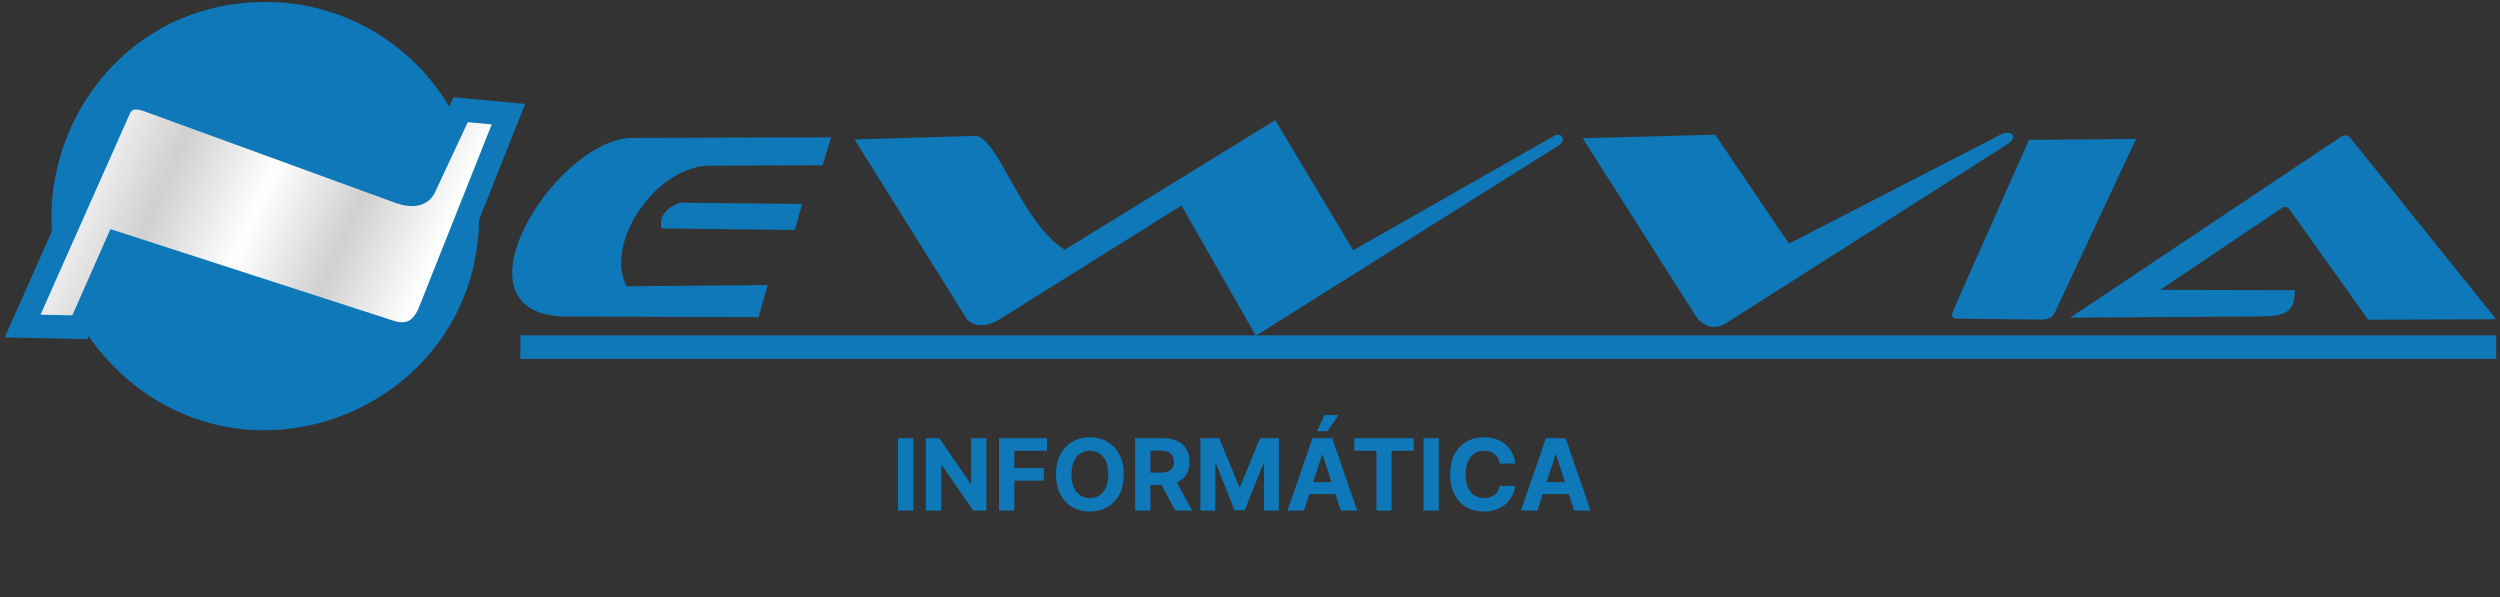
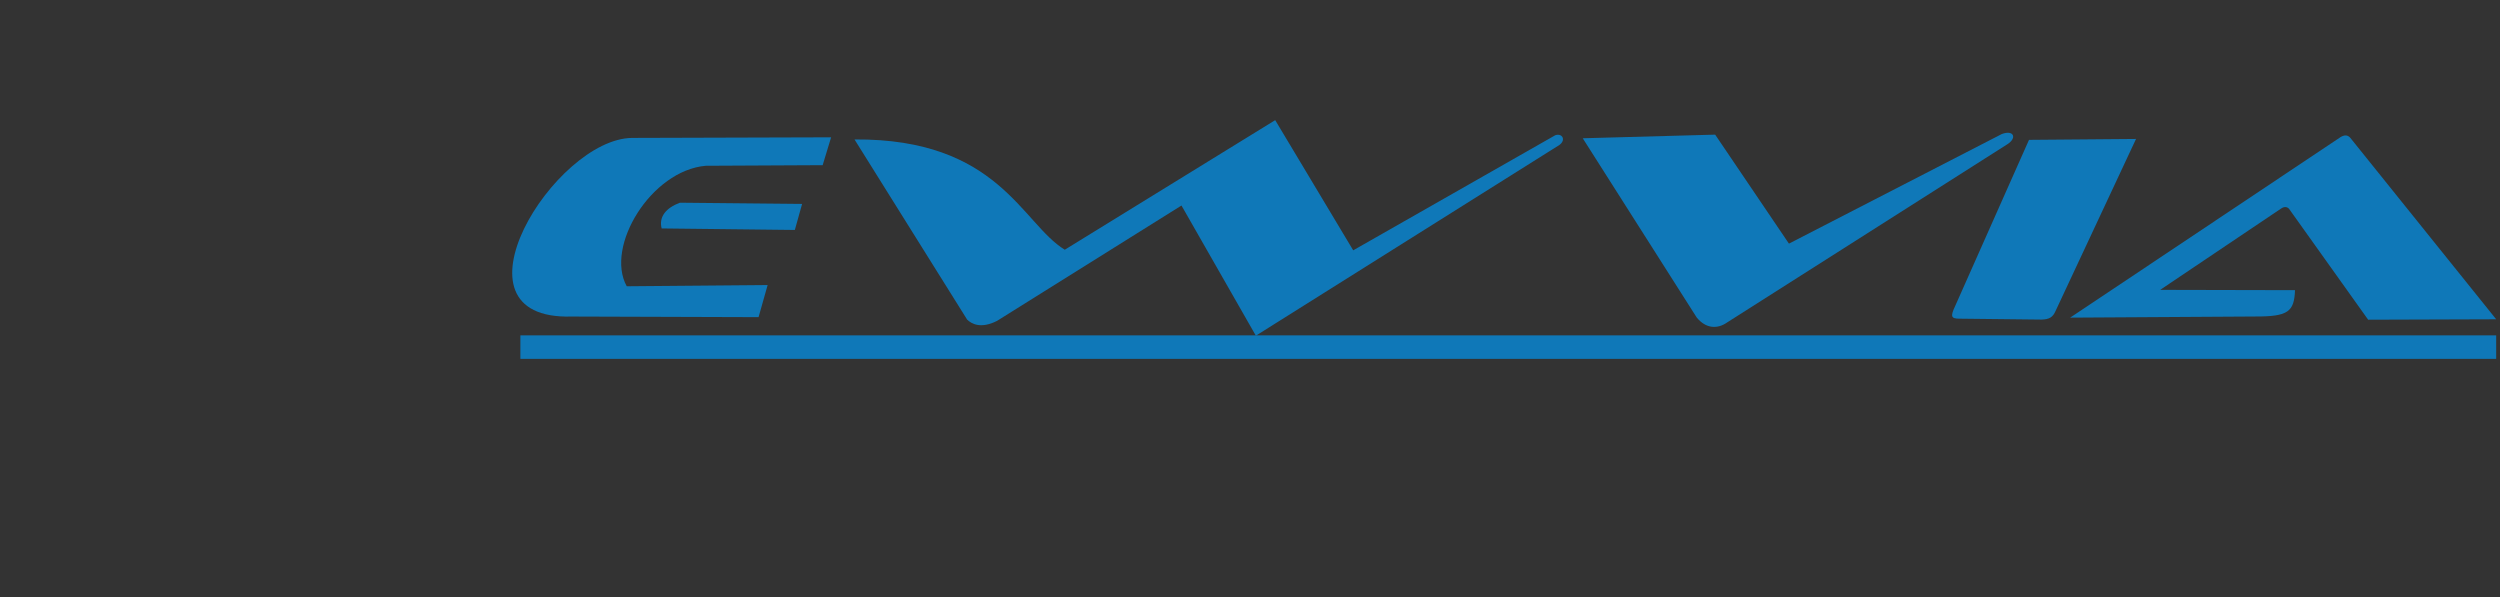
<svg xmlns="http://www.w3.org/2000/svg" width="402" height="96" viewBox="0 0 402 96" fill="none">
  <rect x="0" y="0" width="402" height="96" fill="#333333" stroke="none" />
-   <path fill-rule="evenodd" clip-rule="evenodd" d="M42.695 0.312C61.669 0.312 77.051 15.714 77.051 34.715C77.051 65.366 40.045 80.711 18.403 59.04C-3.239 37.368 12.085 0.312 42.695 0.312Z" fill="#0F78B8" />
-   <path fill-rule="evenodd" clip-rule="evenodd" d="M74.078 17.639L81.755 18.36L69.279 49.737C68.075 52.96 66.004 54.393 62.753 53.388L18.798 39.165L12.848 52.62L3.635 52.428L19.182 17.446C19.984 15.834 21.452 15.279 23.789 16.101L63.329 30.516C65.879 31.567 67.688 31.579 68.319 29.94L74.078 17.639Z" fill="url(#paint0_linear_79_28)" stroke="#0F78B8" stroke-width="3.779" />
  <path fill-rule="evenodd" clip-rule="evenodd" d="M133.644 22.08L101.654 22.177C89.196 22.281 70.967 51.511 91.93 50.9L121.976 50.998L123.434 45.837L100.779 46.032C97.252 39.639 104.703 27.417 113.492 26.656L132.283 26.559L133.644 22.08ZM128.977 32.79L127.81 36.977L106.394 36.733C105.908 34.879 107.098 33.411 109.335 32.595L128.977 32.79Z" fill="#0F78B8" />
-   <path fill-rule="evenodd" clip-rule="evenodd" d="M137.405 22.423L156.922 21.851C160.568 22.256 164.312 35.953 171.216 40.156L205.053 19.319L217.596 40.253L250.073 21.753C251.154 21.353 251.896 22.462 250.753 23.311L201.942 53.982L189.981 33.048L160.324 51.597C157.702 52.921 156.219 52.078 155.514 51.39L137.405 22.423Z" fill="#0F78B8" />
+   <path fill-rule="evenodd" clip-rule="evenodd" d="M137.405 22.423C160.568 22.256 164.312 35.953 171.216 40.156L205.053 19.319L217.596 40.253L250.073 21.753C251.154 21.353 251.896 22.462 250.753 23.311L201.942 53.982L189.981 33.048L160.324 51.597C157.702 52.921 156.219 52.078 155.514 51.39L137.405 22.423Z" fill="#0F78B8" />
  <path fill-rule="evenodd" clip-rule="evenodd" d="M254.505 22.234L275.799 21.65L287.662 39.176L321.888 21.553C323.8 20.833 324.405 22.18 322.763 23.208L277.744 51.834C276.22 52.916 274.343 52.911 272.827 51.049L254.505 22.234Z" fill="#0F78B8" />
  <path fill-rule="evenodd" clip-rule="evenodd" d="M326.263 22.49L343.474 22.344L330.535 50.002C330.098 51.012 329.539 51.353 328.275 51.389L315.099 51.243C313.784 51.238 313.555 50.961 314.394 49.199L326.263 22.49Z" fill="#0F78B8" />
  <path fill-rule="evenodd" clip-rule="evenodd" d="M332.881 51.077L376.357 22.049C377.024 21.653 377.501 21.699 377.913 22.146L401.386 51.34L380.797 51.408L368.068 33.563C367.724 33.219 367.294 33.192 366.755 33.563L347.357 46.61L369.04 46.659C368.902 50.115 367.963 50.919 362.574 50.894L332.881 51.077Z" fill="#0F78B8" />
  <path fill-rule="evenodd" clip-rule="evenodd" d="M83.679 55.816H401.386H83.679Z" fill="#0F78B8" />
  <path d="M83.679 55.816H401.386" stroke="#0F78B8" stroke-width="3.779" />
-   <path d="M146.861 70.465V82.101H144.4V70.465H146.861ZM158.618 70.465V82.101H156.493L151.43 74.777H151.345V82.101H148.885V70.465H151.044L156.067 77.783H156.169V70.465H158.618ZM160.65 82.101V70.465H168.355V72.493H163.111V75.266H167.844V77.294H163.111V82.101H160.65ZM180.703 76.283C180.703 77.552 180.462 78.631 179.981 79.521C179.504 80.411 178.853 81.091 178.027 81.561C177.205 82.027 176.281 82.26 175.254 82.26C174.22 82.26 173.292 82.025 172.47 81.555C171.648 81.086 170.998 80.406 170.521 79.516C170.044 78.626 169.805 77.548 169.805 76.283C169.805 75.014 170.044 73.934 170.521 73.044C170.998 72.154 171.648 71.476 172.47 71.01C173.292 70.54 174.22 70.305 175.254 70.305C176.281 70.305 177.205 70.54 178.027 71.01C178.853 71.476 179.504 72.154 179.981 73.044C180.462 73.934 180.703 75.014 180.703 76.283ZM178.209 76.283C178.209 75.461 178.086 74.767 177.839 74.203C177.597 73.639 177.254 73.211 176.811 72.919C176.368 72.627 175.849 72.481 175.254 72.481C174.659 72.481 174.14 72.627 173.697 72.919C173.254 73.211 172.909 73.639 172.663 74.203C172.421 74.767 172.3 75.461 172.3 76.283C172.3 77.105 172.421 77.798 172.663 78.362C172.909 78.927 173.254 79.355 173.697 79.646C174.14 79.938 174.659 80.084 175.254 80.084C175.849 80.084 176.368 79.938 176.811 79.646C177.254 79.355 177.597 78.927 177.839 78.362C178.086 77.798 178.209 77.105 178.209 76.283ZM182.525 82.101V70.465H187.116C187.995 70.465 188.745 70.622 189.366 70.936C189.991 71.247 190.467 71.688 190.792 72.26C191.122 72.828 191.287 73.497 191.287 74.266C191.287 75.038 191.12 75.703 190.787 76.26C190.453 76.813 189.97 77.237 189.338 77.533C188.709 77.828 187.948 77.976 187.054 77.976H183.98V75.999H186.656C187.126 75.999 187.516 75.934 187.827 75.805C188.137 75.677 188.368 75.483 188.52 75.226C188.675 74.968 188.753 74.648 188.753 74.266C188.753 73.879 188.675 73.553 188.52 73.288C188.368 73.023 188.135 72.822 187.821 72.686C187.51 72.546 187.118 72.476 186.645 72.476H184.986V82.101H182.525ZM188.809 76.805L191.702 82.101H188.986L186.156 76.805H188.809ZM193.025 70.465H196.059L199.264 78.283H199.4L202.605 70.465H205.639V82.101H203.253V74.527H203.156L200.145 82.044H198.52L195.508 74.499H195.412V82.101H193.025V70.465ZM209.672 82.101H207.035L211.052 70.465H214.223L218.234 82.101H215.598L212.683 73.124H212.592L209.672 82.101ZM209.507 77.527H215.734V79.447H209.507V77.527ZM211.768 69.34L212.973 66.754H215.211L213.479 69.34H211.768ZM217.77 72.493V70.465H227.327V72.493H223.764V82.101H221.332V72.493H217.77ZM231.361 70.465V82.101H228.9V70.465H231.361ZM243.652 74.538H241.163C241.118 74.216 241.025 73.93 240.885 73.68C240.745 73.427 240.565 73.211 240.345 73.033C240.125 72.855 239.872 72.718 239.584 72.624C239.3 72.529 238.991 72.481 238.658 72.481C238.055 72.481 237.531 72.631 237.084 72.93C236.637 73.226 236.29 73.658 236.044 74.226C235.798 74.79 235.675 75.476 235.675 76.283C235.675 77.112 235.798 77.809 236.044 78.374C236.294 78.938 236.642 79.364 237.089 79.652C237.536 79.94 238.053 80.084 238.64 80.084C238.97 80.084 239.275 80.04 239.555 79.953C239.839 79.866 240.091 79.739 240.311 79.572C240.531 79.402 240.712 79.195 240.856 78.953C241.004 78.711 241.106 78.434 241.163 78.124L243.652 78.135C243.587 78.669 243.426 79.184 243.169 79.68C242.915 80.173 242.572 80.614 242.14 81.004C241.712 81.391 241.201 81.697 240.606 81.925C240.015 82.148 239.347 82.26 238.601 82.26C237.563 82.26 236.635 82.025 235.817 81.555C235.002 81.086 234.358 80.406 233.885 79.516C233.415 78.626 233.18 77.548 233.18 76.283C233.18 75.014 233.419 73.934 233.896 73.044C234.373 72.154 235.021 71.476 235.839 71.01C236.658 70.54 237.578 70.305 238.601 70.305C239.275 70.305 239.9 70.4 240.476 70.59C241.055 70.779 241.568 71.055 242.015 71.419C242.462 71.779 242.826 72.22 243.106 72.743C243.39 73.266 243.572 73.864 243.652 74.538ZM247.203 82.101H244.567L248.584 70.465H251.754L255.765 82.101H253.129L250.214 73.124H250.123L247.203 82.101ZM247.038 77.527H253.265V79.447H247.038V77.527Z" fill="#0F78B8" />
  <defs>
    <linearGradient id="paint0_linear_79_28" x1="10.239" y1="25.5" x2="66.055" y2="50.175" gradientUnits="userSpaceOnUse">
      <stop stop-color="white" />
      <stop offset="0.27" stop-color="#D0D0D0" />
      <stop offset="0.519" stop-color="white" />
      <stop offset="0.76" stop-color="#D0D0D0" />
      <stop offset="1" stop-color="white" />
    </linearGradient>
  </defs>
</svg>